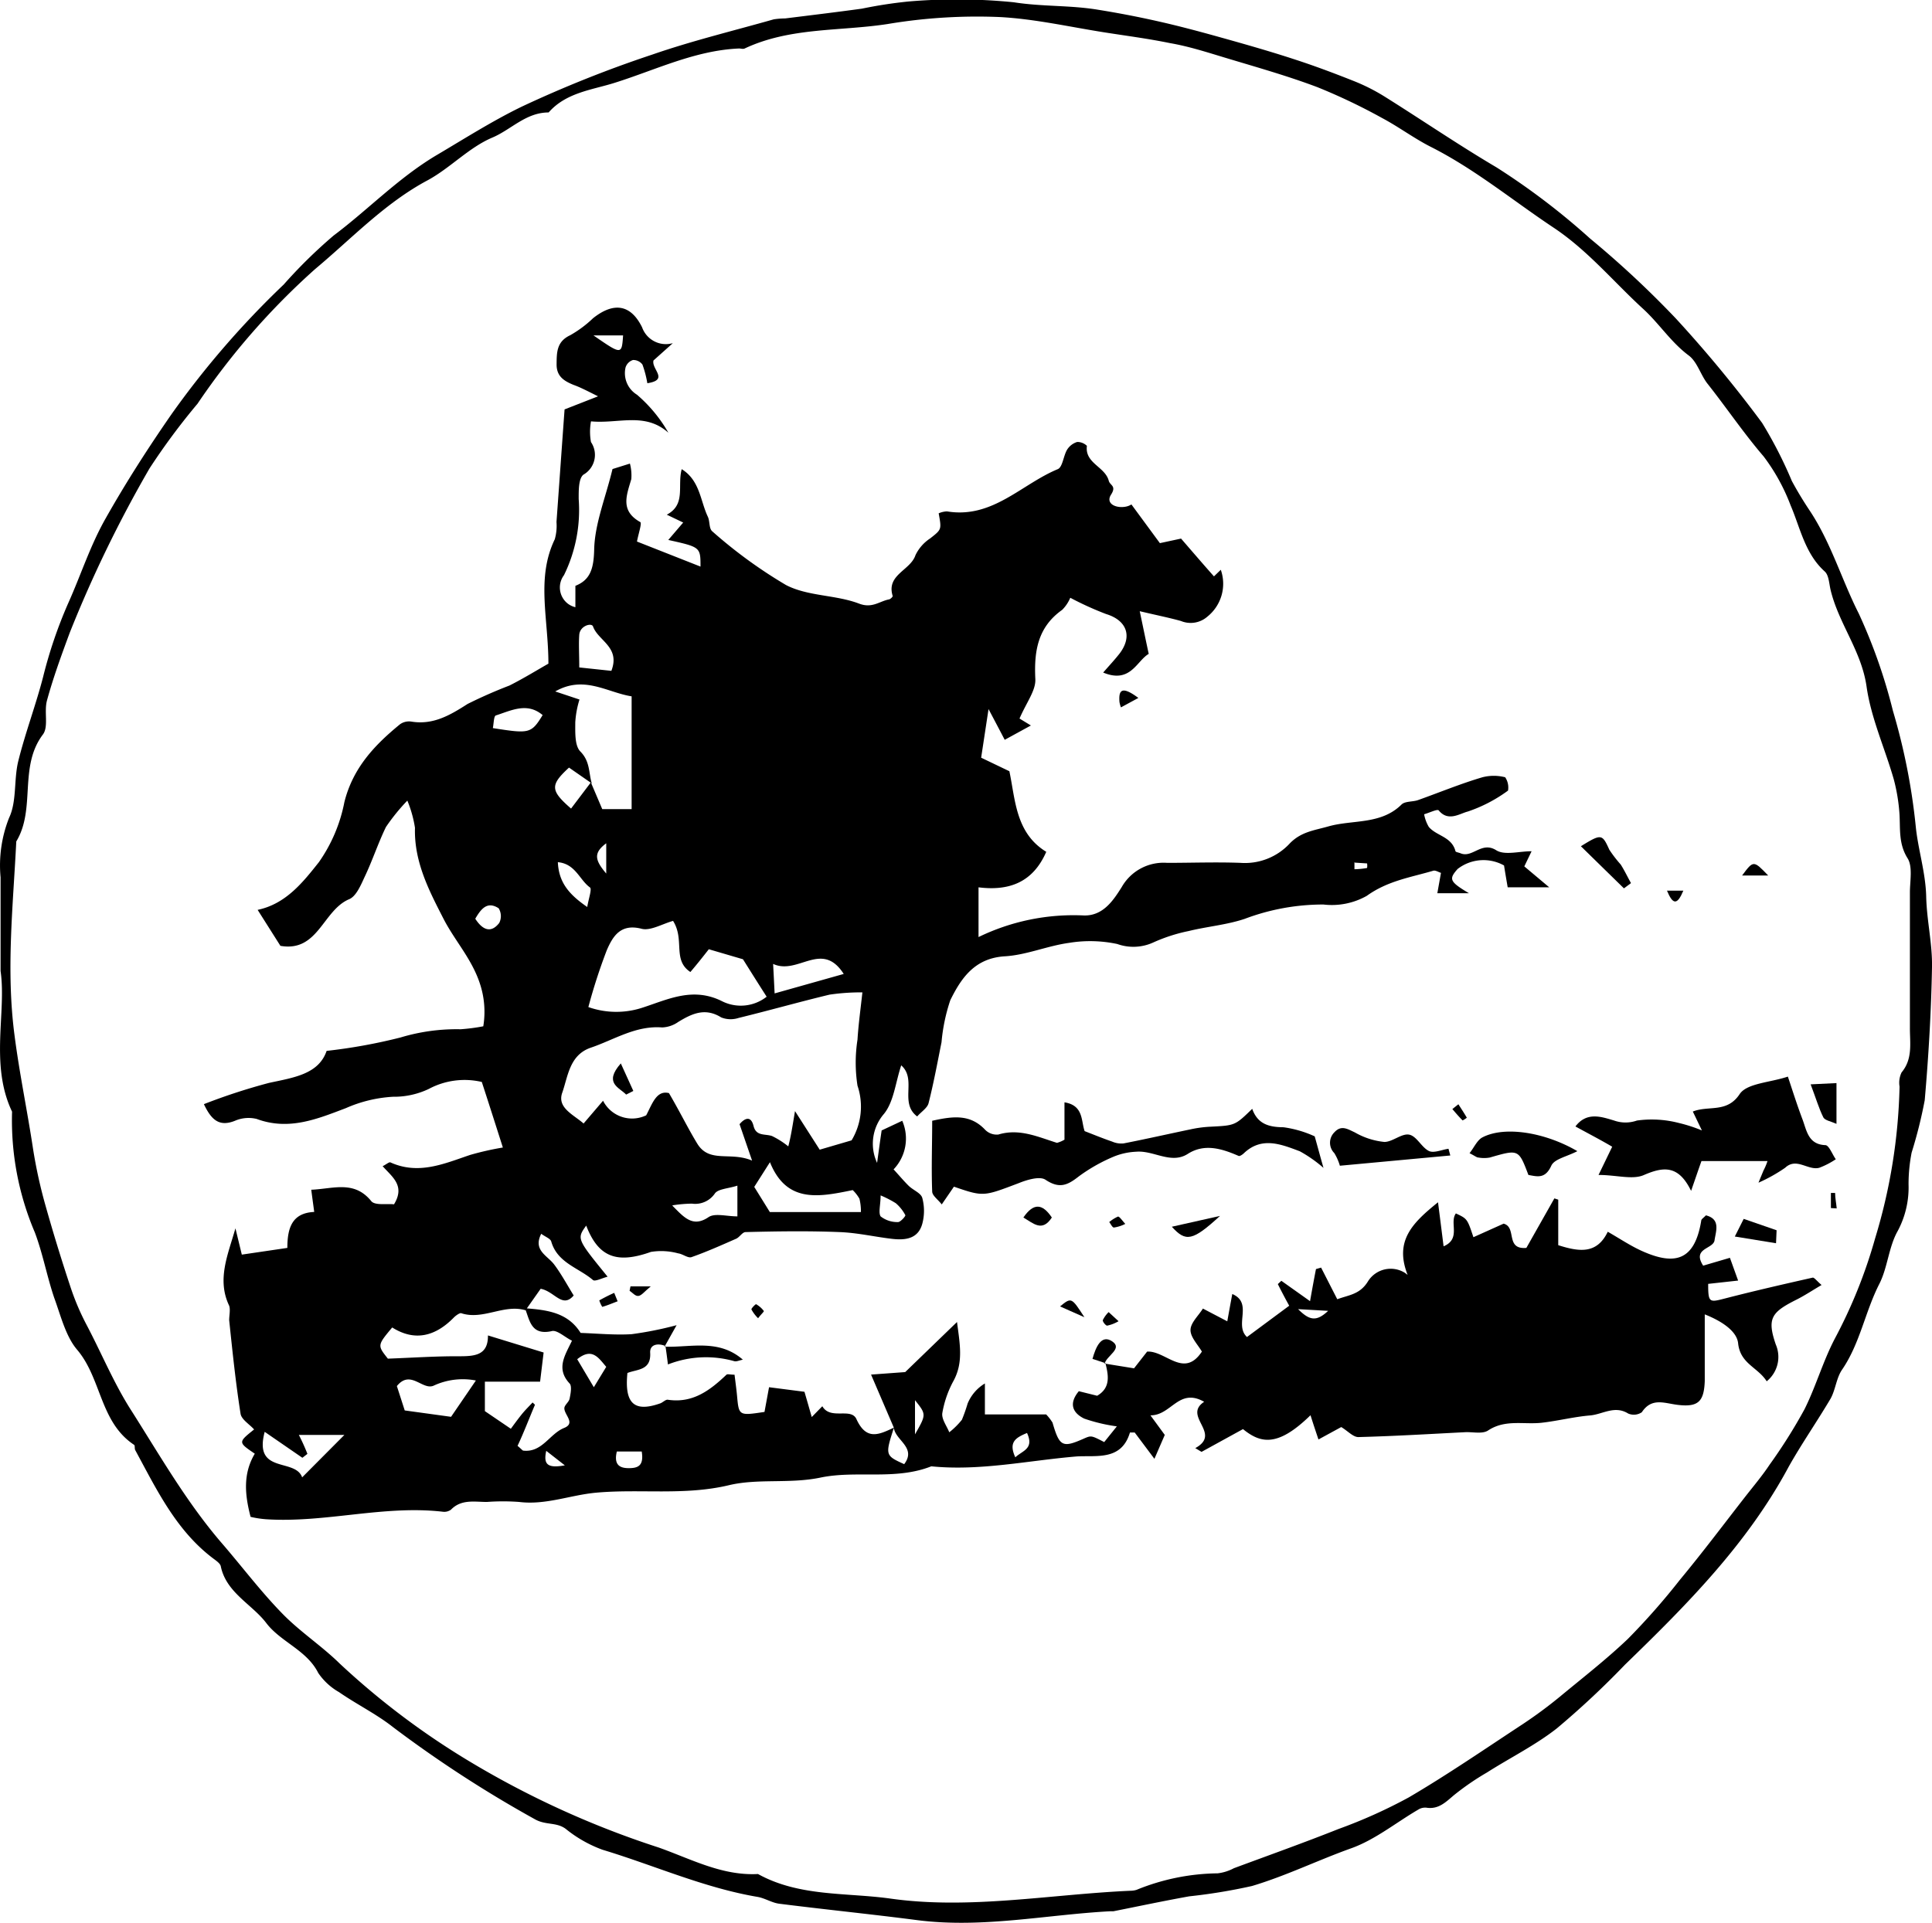
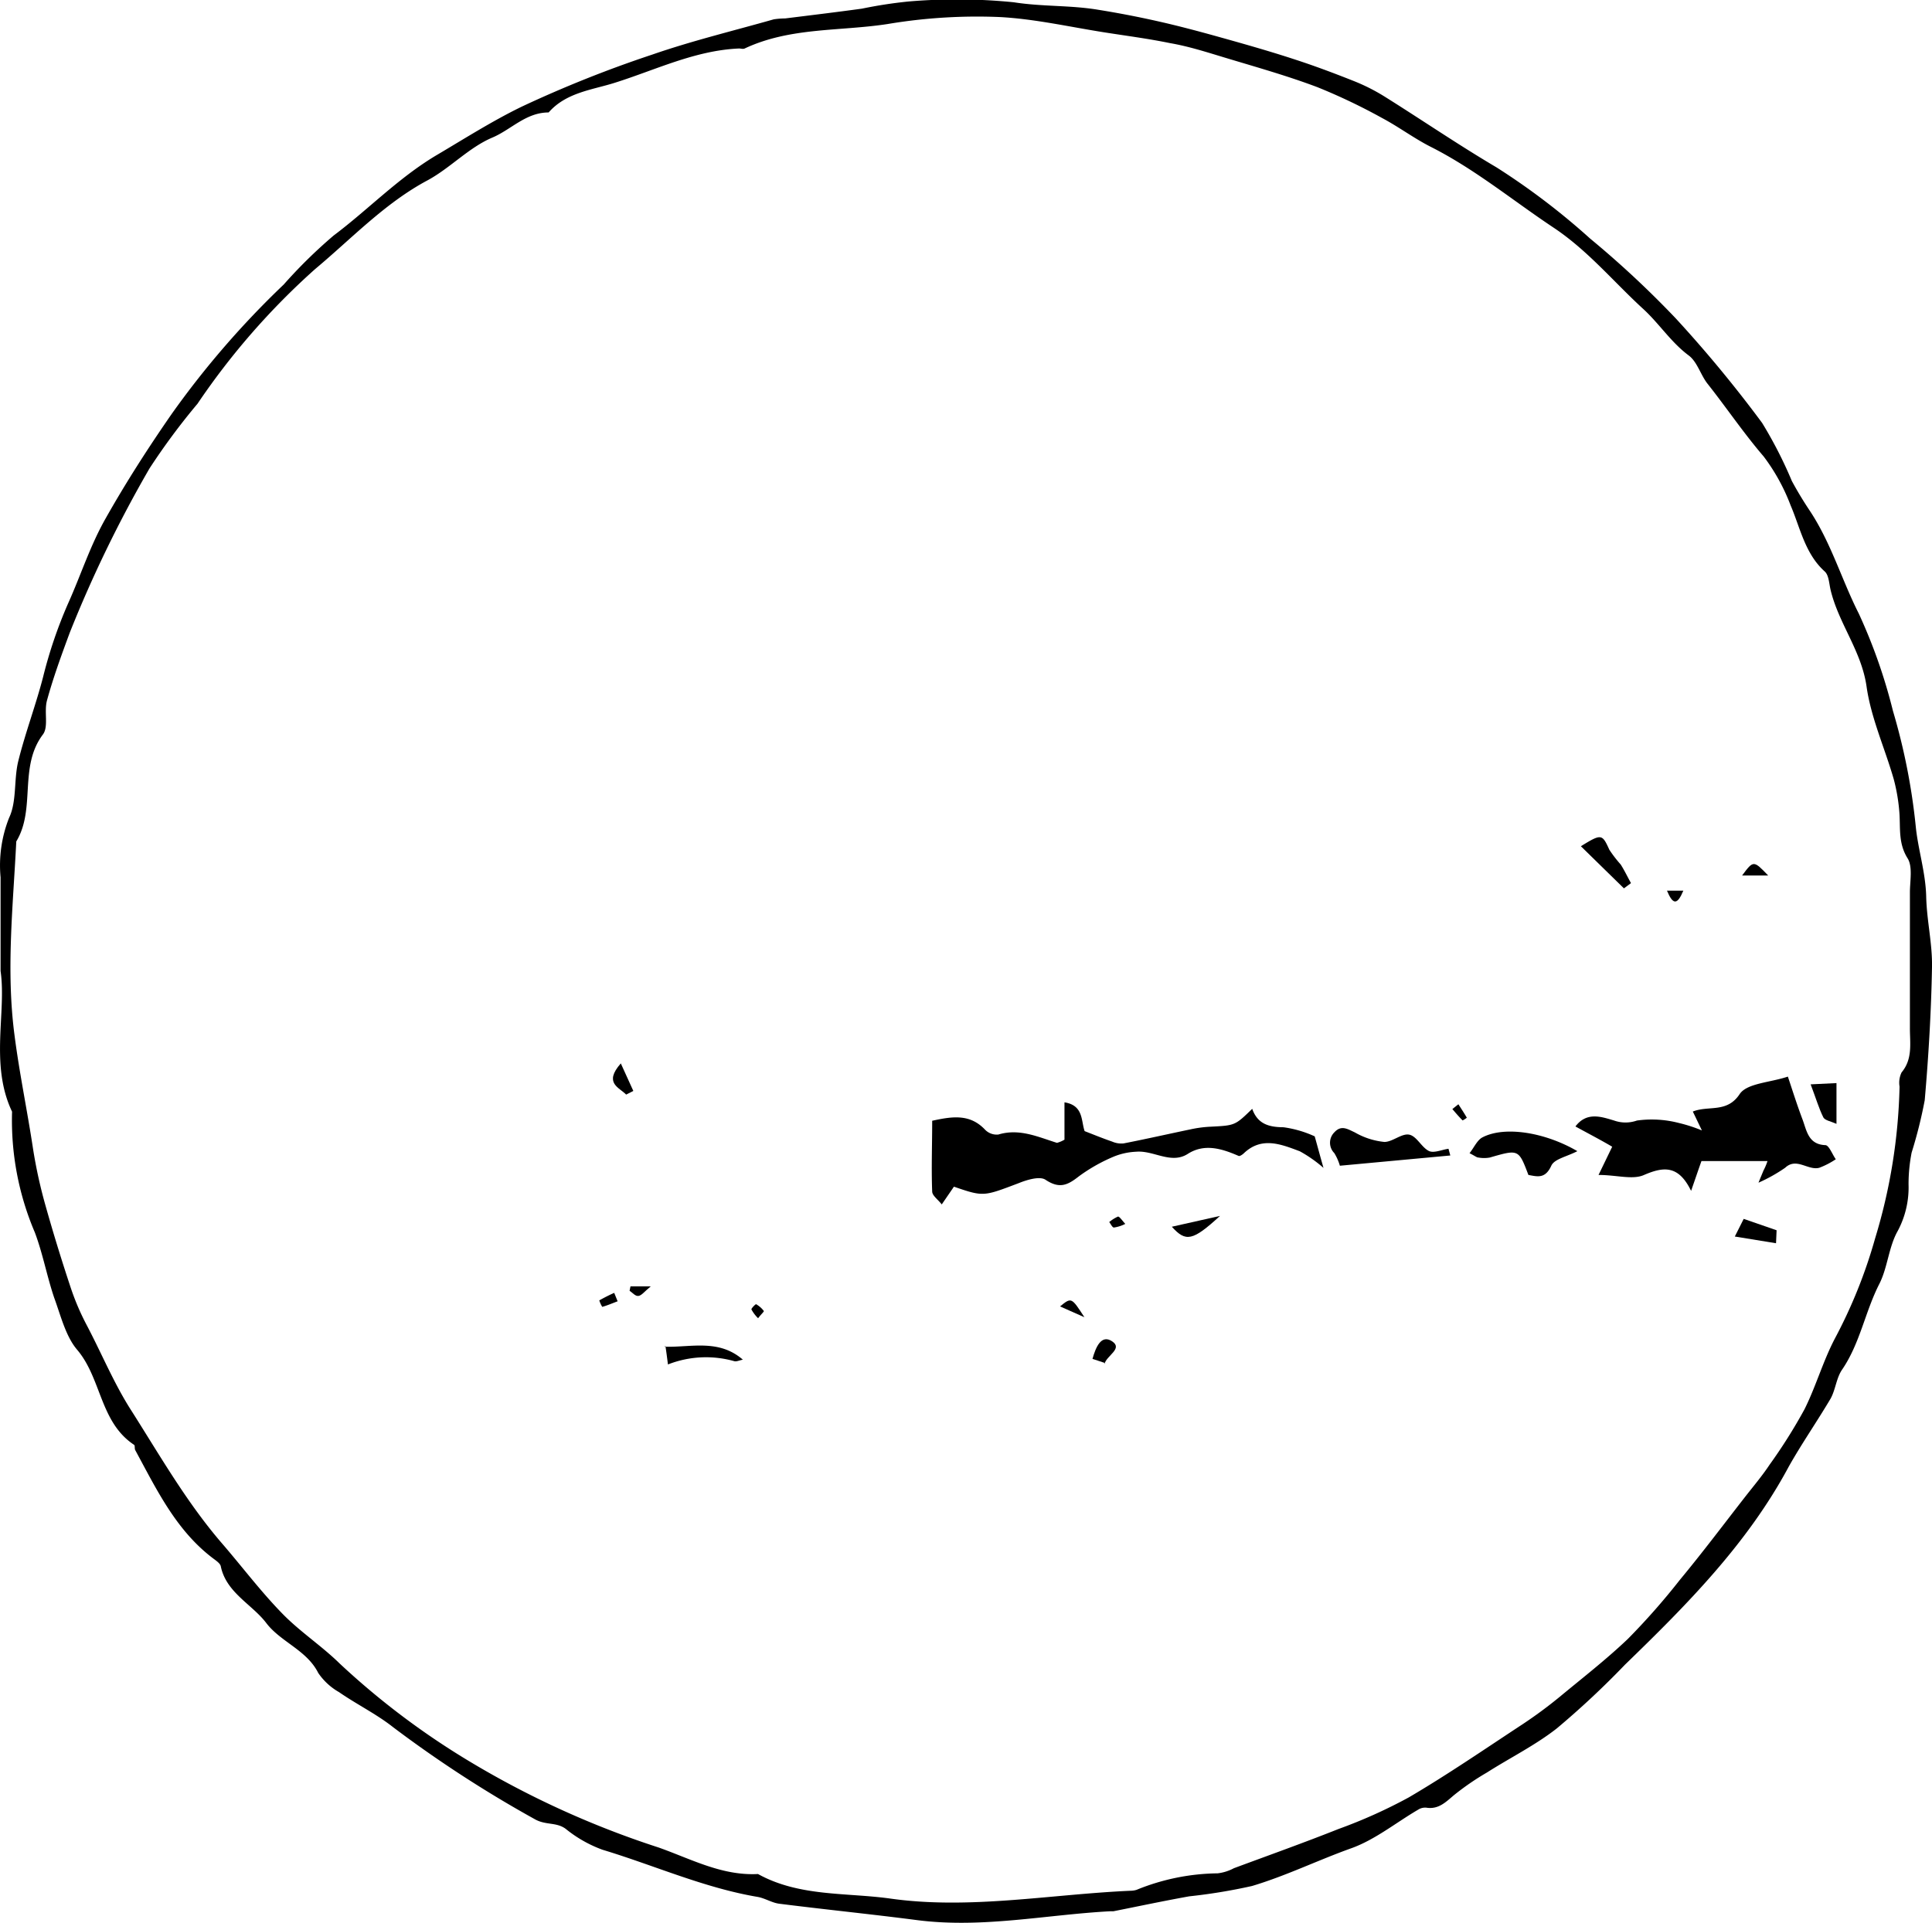
<svg xmlns="http://www.w3.org/2000/svg" id="Klischees" viewBox="0 0 169.7 168.98">
  <title>Westernreiter_43_schwarz310</title>
  <g id="Westernreiter_43_schwarz310" data-name="Westernreiter 43 schwarz310">
    <path d="M456.8,338.84v-8.23a11.34,11.34,0,0,1,.75-5.23c.69-1.45.4-3.35.81-5,.62-2.49,1.54-4.91,2.18-7.39a40,40,0,0,1,2.2-6.46c1.12-2.49,1.94-5.09,3.31-7.49,1.78-3.15,3.72-6.17,5.78-9.14a78.34,78.34,0,0,1,9.84-11.37,43.56,43.56,0,0,1,4.39-4.31c3-2.25,5.62-5,8.94-7,2.51-1.48,5-3.07,7.6-4.33a104.78,104.78,0,0,1,11.46-4.57c3.49-1.21,7.1-2.08,10.65-3.09a6.74,6.74,0,0,1,1-.08c2.25-.28,4.5-.55,6.75-.86a40.16,40.16,0,0,1,4.1-.63,50,50,0,0,1,9.24.07c2.47.39,4.93.25,7.36.65q2.63.42,5.21,1c1.79.4,3.56.87,5.32,1.36,2.26.63,4.52,1.27,6.75,2,1.76.57,3.49,1.22,5.2,1.9a16.89,16.89,0,0,1,2.72,1.37c3.29,2.06,6.49,4.25,9.83,6.22a61.77,61.77,0,0,1,8.23,6.26,85.69,85.69,0,0,1,7.51,7,111.41,111.41,0,0,1,7.6,9.2,37.69,37.69,0,0,1,2.61,5.1c.48.89,1,1.75,1.56,2.59,1.88,2.82,2.81,6.08,4.32,9.06a47.91,47.91,0,0,1,3,8.55,55.26,55.26,0,0,1,2,10.12c.19,2,.87,4.06.92,6.19s.55,4.14.51,6.2c-.07,3.9-.3,7.81-.64,11.7a40.69,40.69,0,0,1-1.15,4.6,14.47,14.47,0,0,0-.27,2.78,8.12,8.12,0,0,1-.95,4.1c-.8,1.41-.88,3.21-1.62,4.66-1.25,2.45-1.69,5.22-3.27,7.53-.5.73-.57,1.74-1,2.53-1.18,2-2.57,4-3.69,6-3.63,6.77-8.94,12.12-14.37,17.38a75.71,75.71,0,0,1-6,5.61c-1.89,1.48-4.09,2.57-6.13,3.87a23.09,23.09,0,0,0-2.91,2c-.73.62-1.36,1.26-2.42,1.09a1.14,1.14,0,0,0-.72.18c-1.95,1.14-3.77,2.63-5.85,3.38-2.94,1.05-5.75,2.43-8.73,3.32a48.86,48.86,0,0,1-5.52.91c-2.23.4-4.44.87-6.65,1.31h-.26c-5.66.3-11.27,1.52-17,.78-4-.52-8.07-.93-12.1-1.44-.65-.08-1.26-.49-1.91-.6-4.71-.8-9.07-2.77-13.61-4.14a11.23,11.23,0,0,1-3.23-1.83c-.82-.62-1.78-.31-2.73-.86a105.91,105.91,0,0,1-12.44-8.08c-1.47-1.16-3.19-2-4.75-3.08a5.48,5.48,0,0,1-1.83-1.69c-1-2-3.3-2.72-4.56-4.38s-3.53-2.67-4-5c-.05-.21-.31-.41-.51-.56-3.36-2.46-5.09-6.11-7-9.63-.08-.14,0-.42-.12-.48-3-2-2.84-5.84-5-8.36-1-1.19-1.43-3-2-4.55-.64-1.89-1-3.88-1.7-5.74a25.09,25.09,0,0,1-2-10.61C455.84,347.06,457.33,342.48,456.8,338.84Zm167.71-1h0v-5.91c0-1,.26-2.26-.21-3-.81-1.3-.62-2.6-.71-3.94a16.07,16.07,0,0,0-.5-3c-.78-2.72-2-5.38-2.39-8.16-.45-3.11-2.44-5.51-3.15-8.44-.14-.57-.15-1.31-.52-1.65-1.74-1.56-2.16-3.86-3-5.81a17.18,17.18,0,0,0-2.37-4.3c-1.76-2.05-3.26-4.28-4.93-6.39-.61-.78-.9-1.92-1.65-2.48-1.56-1.16-2.59-2.8-4-4.09-2.62-2.4-4.87-5.15-7.9-7.16-3.56-2.37-6.87-5.11-10.72-7.06-1.49-.75-2.84-1.77-4.31-2.55a51.83,51.83,0,0,0-5.68-2.71c-2.65-1-5.39-1.77-8.11-2.59-1.59-.48-3.2-1-4.83-1.28-1.89-.39-3.82-.64-5.73-.94-3.06-.48-6.11-1.18-9.19-1.35a47.48,47.48,0,0,0-9.89.61c-4.2.65-8.56.27-12.56,2.15-.14.07-.33,0-.5,0-3.85.17-7.29,1.87-10.87,3-2,.64-4.3.85-5.85,2.62-2,0-3.29,1.51-4.95,2.21-2.05.87-3.68,2.66-5.66,3.74-3.76,2-6.68,5.12-9.9,7.81A63.3,63.3,0,0,0,474.1,289a58.54,58.54,0,0,0-4.22,5.69,110.2,110.2,0,0,0-7,14.42c-.74,2-1.45,3.94-2,5.95-.28,1,.16,2.3-.36,3-2.15,2.85-.6,6.52-2.34,9.4-.28,5.68-.91,11.31-.15,17.06.43,3.33,1.12,6.61,1.62,9.93a42.68,42.68,0,0,0,1.06,4.87c.7,2.5,1.47,5,2.29,7.46a21.78,21.78,0,0,0,1.37,3.18c1.28,2.43,2.34,5,3.8,7.32,2.55,4,4.93,8.2,8.07,11.84,1.77,2.05,3.4,4.22,5.29,6.16,1.55,1.6,3.46,2.84,5.06,4.41a67.79,67.79,0,0,0,11.49,8.65,80.16,80.16,0,0,0,16.52,7.51c2.83,1,5.57,2.5,8.73,2.33,3.61,2,7.72,1.62,11.57,2.15,7,1,14.11-.37,21.17-.68a1.81,1.81,0,0,0,.51-.08,19.35,19.35,0,0,1,7.12-1.45,4,4,0,0,0,1.43-.45c3.07-1.14,6.16-2.24,9.2-3.45a44.77,44.77,0,0,0,6.16-2.77c3.41-2,6.68-4.25,10-6.43a40,40,0,0,0,3.25-2.4c2-1.66,4.09-3.28,6-5.1a60.54,60.54,0,0,0,4.56-5.18c2-2.41,3.85-4.88,5.76-7.33.72-.92,1.48-1.82,2.13-2.8a46.14,46.14,0,0,0,3.06-4.86c1-2,1.62-4.21,2.66-6.2a43.92,43.92,0,0,0,3.55-8.84A49.3,49.3,0,0,0,623.6,349a2.07,2.07,0,0,1,.18-1.25c1-1.2.72-2.59.73-3.94,0-2,0-4,0-5.94Z" transform="translate(-456.75 -253.53)" />
-     <path d="M502.86,368.47c1.88.15,3.75.34,4.89,2.17,1.49.05,3,.2,4.48.11a31.37,31.37,0,0,0,3.95-.79l-1.06,1.89.08-.06c-.67-.28-1.39-.14-1.34.6.09,1.56-1.15,1.43-2,1.77-.27,2.69.6,3.47,2.88,2.67.23-.08.47-.35.67-.32,2.19.33,3.71-.83,5.15-2.2.09-.08.33,0,.71,0,.07.59.16,1.22.22,1.86.16,1.75.16,1.75,2.41,1.41l.4-2.17,3.11.4c.19.65.37,1.27.64,2.22l.93-.95c.71,1.24,2.53.08,3,1.14.88,1.92,2,1.34,3.29.74-.78,2.42-.77,2.45.9,3.21,1.11-1.47-.79-2.09-.91-3.21l-2-4.66,3-.22,4.55-4.4c.25,1.94.57,3.52-.29,5.14a9.11,9.11,0,0,0-1,2.86c-.08.53.39,1.13.61,1.69a6.79,6.79,0,0,0,1.11-1.1,14.05,14.05,0,0,0,.5-1.42,3.7,3.7,0,0,1,1.52-1.77v2.72h5.38a4.34,4.34,0,0,1,.56.72c.61,2.1.87,2.24,2.74,1.41.66-.29.66-.29,1.8.3l1.11-1.38a14.88,14.88,0,0,1-2.86-.68c-.91-.44-1.46-1.23-.48-2.41l1.61.4c1.2-.7,1-1.79.72-2.89l-.08.06,2.6.42,1.15-1.47c1.64-.09,3.23,2.39,4.81,0-.37-.63-1-1.26-1-1.89s.68-1.24,1.09-1.89l2.14,1.12c.17-.94.3-1.66.44-2.4,1.85.8.14,2.71,1.29,3.78l3.71-2.75c-.3-.54-.66-1.22-1-1.9l.31-.29,2.52,1.79c.2-1.13.36-2,.52-2.82l.45-.13,1.42,2.78c1.06-.39,2-.42,2.71-1.59a2.35,2.35,0,0,1,3.23-.73l.24.18c-1.18-3,.43-4.57,2.67-6.38.19,1.48.33,2.6.49,3.87,1.57-.67.48-2.08,1.08-2.89,1,.47,1,.47,1.54,2.09l2.65-1.19c1.19.31.12,2.29,2,2.13l2.46-4.35.34.11v4c1.82.58,3.39.82,4.35-1.18,1.1.63,2,1.24,3,1.69,2.91,1.31,4.64.84,5.21-2.66,0-.14.21-.25.41-.47,1.32.33.87,1.4.76,2.19s-2,.67-1,2.23l2.35-.69.72,2-2.63.29c0,1.62.09,1.64,1.37,1.31,2.59-.67,5.2-1.27,7.82-1.86.14,0,.35.29.77.65-.82.48-1.49.93-2.21,1.29-2.19,1.1-2.6,1.64-1.81,3.94a2.75,2.75,0,0,1-.8,3.23c-.78-1.24-2.32-1.53-2.51-3.34-.1-1-1.29-1.89-2.93-2.54v5.86c-.07,1.79-.56,2.31-2.38,2.09-1.16-.14-2.28-.67-3.15.65a1.25,1.25,0,0,1-1.2.11c-1.19-.74-2.25.08-3.35.17-1.42.12-2.82.48-4.23.64-1.58.18-3.21-.32-4.72.68-.5.33-1.34.12-2,.15-3.13.16-6.27.35-9.4.43-.46,0-.93-.54-1.5-.88l-2,1.09c-.27-.8-.49-1.46-.7-2.13-2.93,2.87-4.42,2.44-5.93,1.22l-3.64,2-.55-.33c2.38-1.3-1.15-2.79.78-4.07-2.24-1.27-2.88,1.21-4.72,1.19l1.26,1.72-.91,2.1-1.73-2.31H556c-.74,2.48-2.9,2-4.65,2.1-4.26.35-8.48,1.3-12.8.87-3.19,1.26-6.61.32-9.78,1-2.72.55-5.45.05-8,.66-3.91.93-7.82.3-11.7.66-2.24.21-4.4,1.1-6.72.81a19.1,19.1,0,0,0-2.83,0c-1.09,0-2.25-.26-3.16.68a1,1,0,0,1-.71.18c-5.21-.6-10.33,1-15.53.66a8.72,8.72,0,0,1-1.36-.21c-.5-1.92-.69-3.77.37-5.55-1.47-1-1.47-1-.06-2.13-.41-.46-1.11-.87-1.19-1.38-.43-2.73-.71-5.47-1-8.22,0-.42.12-.92,0-1.27-1.1-2.3-.11-4.48.55-6.8l.56,2.31,4-.59c0-1.83.46-3.07,2.36-3.16-.09-.68-.17-1.24-.26-1.95,1.94-.08,3.77-.85,5.27,1,.32.4,1.39.21,2,.28,1-1.64-.16-2.4-1-3.35.33-.16.57-.39.69-.33,2.48,1.12,4.74.1,7-.66a25.36,25.36,0,0,1,2.87-.65c-.66-2.07-1.24-3.89-1.85-5.76a6.65,6.65,0,0,0-4.65.61,7.09,7.09,0,0,1-3.14.69,11.91,11.91,0,0,0-4.15,1c-2.48.94-5,2-7.83.95a3,3,0,0,0-1.91.16c-1.37.55-2.07-.06-2.73-1.46a52.5,52.5,0,0,1,5.73-1.87c2.19-.47,4.35-.77,5.05-2.81a47.89,47.89,0,0,0,6.5-1.18,17,17,0,0,1,5.26-.72,16.83,16.83,0,0,0,2-.26,7.87,7.87,0,0,0-.32-3.82c-.72-2.14-2.2-3.73-3.17-5.62-1.25-2.44-2.6-5-2.51-8a10.49,10.49,0,0,0-.67-2.39,17.49,17.49,0,0,0-1.88,2.32c-.69,1.42-1.18,2.93-1.86,4.36-.35.75-.76,1.76-1.41,2-2.28,1-2.7,4.66-6,4.08l-2-3.16c2.49-.52,4-2.45,5.38-4.19A13.72,13.72,0,0,0,487,324c.75-3,2.64-5,4.89-6.84a1.37,1.37,0,0,1,1-.23c1.92.31,3.4-.57,4.93-1.55,1.2-.6,2.43-1.14,3.68-1.62,1.31-.66,2.56-1.44,3.42-1.92,0-4-1.09-7.51.56-10.93a4.33,4.33,0,0,0,.15-1.52c.24-3.3.47-6.6.71-9.89l2.94-1.15c-1-.5-1.58-.8-2.14-1-.84-.34-1.51-.75-1.5-1.81s0-2,1.2-2.56a10,10,0,0,0,2-1.49c1.81-1.44,3.31-1.23,4.31.8a2.22,2.22,0,0,0,2.7,1.39l-1.7,1.52c-.2.77,1.4,1.7-.54,2a9.2,9.2,0,0,0-.43-1.64,1,1,0,0,0-.83-.4,1,1,0,0,0-.65.64,2.22,2.22,0,0,0,1,2.41,12.66,12.66,0,0,1,2.76,3.34c-2.06-1.84-4.38-.77-6.8-1a5.06,5.06,0,0,0,0,1.82,2,2,0,0,1-.53,2.78l-.13.08c-.44.34-.42,1.41-.42,2.14a13,13,0,0,1-1.29,6.69,1.8,1.8,0,0,0,.34,2.51,1.82,1.82,0,0,0,.66.31V305c1.32-.52,1.61-1.53,1.65-3.18.05-2.28,1-4.54,1.61-7.08l1.53-.48a4,4,0,0,1,.12,1.37c-.41,1.41-1,2.77.79,3.77.16.09-.17,1.05-.29,1.71l5.58,2.2c0-1.71,0-1.71-2.83-2.34l1.31-1.53-1.44-.69c1.7-.9.91-2.53,1.31-4,1.61,1,1.63,2.79,2.3,4.19.18.4.09,1,.37,1.26a41.75,41.75,0,0,0,6.49,4.73c1.92,1,4.36.85,6.41,1.63,1.14.44,1.76-.18,2.6-.36.14,0,.38-.24.36-.31-.58-1.87,1.56-2.24,2-3.58a3.65,3.65,0,0,1,1.3-1.48c1-.79,1-.76.74-2.2a2,2,0,0,1,.73-.17c4,.66,6.52-2.38,9.73-3.71.43-.18.49-1.16.82-1.71a1.59,1.59,0,0,1,.89-.68,1.22,1.22,0,0,1,.85.34c-.2,1.54,1.59,1.82,1.92,3.07.11.42.7.44.2,1.22s.41,1.21,1.26,1.06a1.42,1.42,0,0,0,.53-.2l2.5,3.4,1.86-.4c1.14,1.32,2,2.32,2.89,3.32l.6-.58a3.7,3.7,0,0,1-1.17,4.11,2.23,2.23,0,0,1-2.33.39c-1-.28-2.05-.49-3.62-.86.33,1.56.53,2.55.79,3.75-1.06.61-1.6,2.64-4,1.64.53-.61,1-1.11,1.44-1.67,1.16-1.53.62-2.92-1.18-3.47a27.89,27.89,0,0,1-3.15-1.43,3.35,3.35,0,0,1-.71,1.06c-2.15,1.52-2.48,3.63-2.36,6.08.05,1-.75,2-1.39,3.47l1,.61L545,318.53c-.32-.62-.74-1.41-1.42-2.7-.24,1.57-.41,2.71-.65,4.27l2.48,1.19c.53,2.5.54,5.43,3.24,7.08-1.14,2.61-3.16,3.47-5.95,3.12v4.37a19.1,19.1,0,0,1,9.22-1.9c1.73.07,2.64-1.36,3.35-2.48a4.23,4.23,0,0,1,4-2.14c2.15,0,4.3-.08,6.44,0a5.37,5.37,0,0,0,4.36-1.74c1-1,2.12-1.11,3.35-1.46,2.14-.61,4.63-.13,6.44-1.93.31-.3,1-.22,1.46-.39,1.88-.67,3.74-1.44,5.64-2a4,4,0,0,1,2,0,1.61,1.61,0,0,1,.25,1.17,12.91,12.91,0,0,1-3.53,1.84c-.7.17-1.72.93-2.56-.1-.11-.14-.84.22-1.28.34a3.38,3.38,0,0,0,.41,1.11c.67.8,2,.85,2.34,2.12,0,.1.29.13.45.2,1.05.44,1.84-1.08,3.13-.27.74.47,2,.09,3.11.09l-.64,1.33,2.19,1.84h-3.65c-.14-.82-.24-1.4-.32-1.92a3.7,3.7,0,0,0-4.08.31c-.79.89-.71,1.11,1,2.13H583l.32-1.79c-.22-.07-.48-.24-.67-.19-2,.59-4,.88-5.85,2.21A6.24,6.24,0,0,1,573,333a19.49,19.49,0,0,0-6.92,1.26c-1.58.53-3.29.67-4.92,1.07a14.57,14.57,0,0,0-3.1,1,4.2,4.2,0,0,1-3.17.14,11.41,11.41,0,0,0-4.24-.1c-1.9.26-3.75,1.07-5.64,1.18-2.64.16-3.83,1.91-4.79,3.86a15.94,15.94,0,0,0-.77,3.69c-.36,1.79-.69,3.59-1.14,5.36-.11.42-.63.74-1,1.16-1.59-1.2,0-3.25-1.4-4.49-.51,1.53-.65,3.2-1.52,4.27a4,4,0,0,0-.6,4.3c.13-.92.25-1.84.4-2.85L536,352a3.92,3.92,0,0,1-.76,4.27c.51.56.88,1,1.3,1.42s1.1.65,1.22,1.09a4.37,4.37,0,0,1,0,2.27c-.37,1.35-1.52,1.46-2.69,1.32-1.53-.18-3-.53-4.57-.59-2.75-.11-5.51-.07-8.26,0-.28,0-.52.44-.82.58-1.3.57-2.59,1.15-3.93,1.62-.31.11-.77-.28-1.17-.33a5.67,5.67,0,0,0-2.39-.13c-3,1.07-4.62.47-5.69-2.31-.83,1.16-.83,1.16,1.88,4.49-.51.13-1.11.45-1.29.29-1.26-1.08-3.12-1.5-3.66-3.38-.07-.26-.52-.41-.88-.68-.74,1.45.53,1.9,1.13,2.69s1.16,1.82,1.72,2.73c-1,1.17-1.67-.36-2.9-.59l-1.33,1.89c-1.91-.57-3.74.9-5.67.25-.15,0-.45.21-.62.38-1.61,1.65-3.42,2.14-5.42.88-1.31,1.57-1.31,1.57-.38,2.74,2.17-.08,4.19-.22,6.21-.21,1.38,0,2.6-.05,2.58-1.83l4.89,1.5-.31,2.56h-4.85v2.59l2.28,1.55c.23-.31.56-.77.91-1.21s.67-.74,1-1.1l.21.2c-.53,1.25-1,2.49-1.53,3.61.37.31.43.41.5.42,1.67.19,2.31-1.49,3.61-2,1-.42,0-1.13,0-1.72,0-.28.4-.54.46-.84s.24-1.1,0-1.34c-1.23-1.32-.38-2.5.21-3.76-.65-.31-1.34-1-1.82-.83C503.39,370.86,503.28,369.53,502.86,368.47Zm5.79-46.2,1,2.35h2.58v-9.91c-2.16-.34-4.17-1.88-6.71-.43l2.13.71a8.5,8.5,0,0,0-.37,2c0,.88-.06,2.06.45,2.57.86.87.72,1.86,1,2.8l-2-1.39c-1.66,1.53-1.66,2,.18,3.6Zm17.93,28.88,2.17,3.39,2.8-.82a5.74,5.74,0,0,0,.52-4.8,13.1,13.1,0,0,1,0-4.05c.08-1.31.26-2.61.43-4.15a18.64,18.64,0,0,0-2.89.2c-2.66.64-5.3,1.39-8,2.05a2.24,2.24,0,0,1-1.51-.05c-1.41-.88-2.57-.34-3.78.4a2.62,2.62,0,0,1-1.41.48c-2.32-.18-4.21,1.08-6.27,1.78-1.89.65-2,2.55-2.52,4-.42,1.29,1,1.88,1.89,2.66l1.71-2a2.86,2.86,0,0,0,3.79,1.28c.53-1,.9-2.23,2-1.95,1,1.71,1.67,3.1,2.48,4.43,1.07,1.76,2.91.68,4.82,1.5l-1.1-3.2c.47-.55,1-.76,1.23.16s1,.67,1.62.88a7.37,7.37,0,0,1,1.43.91C526.2,353.46,526.33,352.66,526.58,351.15Zm-10.71-16.71c-.92.25-2,.9-2.77.69-1.86-.48-2.53.69-3.05,1.88a49.37,49.37,0,0,0-1.62,5,7.37,7.37,0,0,0,4.73.06c2.29-.74,4.47-1.87,7.06-.55a3.67,3.67,0,0,0,3.87-.42c-.68-1.06-1.32-2.08-2.08-3.29l-3-.88c-.58.74-1.08,1.37-1.62,2C515.79,337.87,516.92,336.11,515.87,334.44Zm8.5,25.58h8a4.62,4.62,0,0,0-.13-1.17,3.37,3.37,0,0,0-.59-.76c-3,.62-5.81,1.17-7.27-2.45L523,357.81Zm-25.82,14.8a6.06,6.06,0,0,0-3.66.43c-1,.52-2.06-1.45-3.28.06l.69,2.14,4.07.56Zm-14.79,6.44-.45.35L480,379.33c-1,3.75,2.68,2.27,3.29,4L487,379.6h-4a17.81,17.81,0,0,1,.75,1.66Zm40.9-43c.06,1.12.09,1.75.13,2.55l6.07-1.71c-1.93-3-4,.13-6.2-.88Zm-8.84,21.21c1,1,1.77,1.94,3.16,1,.56-.38,1.58-.07,2.54-.07v-2.7c-.83.27-1.73.28-2,.72a2.09,2.09,0,0,1-2,.86,12.06,12.06,0,0,0-1.7.15Zm-5.37-47c.81-2.1-1.17-2.64-1.61-3.9-.13-.35-1.15-.06-1.21.73s0,1.81,0,2.87Zm-6,3.92c-1.37-1.2-2.78-.44-4.15,0-.18.06-.18.72-.26,1.11,3.19.5,3.37.5,4.37-1.14Zm3.88,16.83c.12-.74.43-1.58.24-1.72-.92-.66-1.27-2.08-2.82-2.22.08,1.8,1,2.84,2.54,3.91Zm25.77,25.33c0,.82-.21,1.52,0,1.85a2.37,2.37,0,0,0,1.54.5c.2,0,.68-.53.63-.61a3.57,3.57,0,0,0-.84-1.05,9.46,9.46,0,0,0-1.42-.72ZM510,373.62c-.68-.79-1.24-1.73-2.55-.67l1.46,2.46ZM508.88,283c2.48,1.71,2.48,1.71,2.6,0Zm-10.39,51.24c.68,1.06,1.42,1.27,2.11.38a1.32,1.32,0,0,0-.05-1.29c-1-.65-1.55.05-2.06.93Zm14.63,46.82h-2.19c-.26,1.09.17,1.45,1,1.46s1.39-.18,1.19-1.44Zm24-1.51c1-1.75,1-1.75,0-3Zm8.77,2.06c.62-.63,1.73-.74,1.07-2.18-1,.42-1.67.8-1,2.2ZM510,330.26v-2.64c-1.19.88-.95,1.53,0,2.66Zm60.77,38.29c1,1,1.61,1.12,2.64.15Zm-64.4,13.73L504.73,381c-.26,1.19.09,1.57,1.71,1.26Zm69.35-53v.62a6.84,6.84,0,0,0,1.11-.11,1.34,1.34,0,0,0,0-.4l-1.07-.07Z" transform="translate(-456.75 -253.53)" />
    <path d="M540.54,357.79l-1.07,1.56c-.34-.44-.83-.77-.84-1.13-.08-2,0-4.07,0-6.22,1.81-.4,3.34-.61,4.66.8a1.43,1.43,0,0,0,1.15.41c1.85-.56,3.48.21,5.15.73a2.59,2.59,0,0,0,.66-.28v-3.28c1.68.27,1.45,1.61,1.77,2.53.85.33,1.63.65,2.42.92a2,2,0,0,0,1,.16c2-.39,3.93-.83,5.9-1.24a10.47,10.47,0,0,1,1.76-.23c2.13-.11,2.13-.1,3.64-1.57.47,1.33,1.45,1.61,2.75,1.62a9.7,9.7,0,0,1,2.74.8c.28,1,.49,1.79.77,2.77a11.61,11.61,0,0,0-2.08-1.46c-1.63-.61-3.35-1.33-4.93.19-.12.11-.34.26-.44.22-1.47-.64-3-1.12-4.47-.18s-3-.33-4.54-.19a5.86,5.86,0,0,0-1.94.42,14.91,14.91,0,0,0-3.11,1.76c-1,.79-1.71,1.08-2.91.28-.5-.33-1.61,0-2.35.3C543.14,358.65,543.15,358.69,540.54,357.79Z" transform="translate(-456.75 -253.53)" />
    <path d="M612,355.54h-5.8c-.25.7-.5,1.44-.91,2.62-1.09-2.24-2.37-2.16-4.13-1.4-1,.45-2.41,0-4,0l1.2-2.48c-1-.59-2.08-1.15-3.23-1.78,1-1.33,2.32-.84,3.4-.52a3,3,0,0,0,2,0,9.47,9.47,0,0,1,3.71.22,13.2,13.2,0,0,1,2,.65c-.33-.68-.53-1.11-.8-1.66,1.39-.56,3,.16,4.12-1.54.64-.95,2.64-1,4.23-1.53.39,1.16.8,2.48,1.29,3.77.37,1,.51,2.19,2,2.25.32,0,.61.81.92,1.24a7.11,7.11,0,0,1-1.45.75c-1,.26-2-.94-3,0a14.14,14.14,0,0,1-2.34,1.31c.2-.5.32-.77.43-1.05A5.37,5.37,0,0,0,612,355.54Z" transform="translate(-456.75 -253.53)" />
    <path d="M584.14,355.05l-9.7.9a4.58,4.58,0,0,0-.49-1.11,1.29,1.29,0,0,1,0-1.82l0,0c.61-.67,1.15-.3,1.8,0a6.47,6.47,0,0,0,2.6.84c.72,0,1.52-.77,2.18-.64s1.08,1.12,1.74,1.44c.44.2,1.13-.12,1.71-.2Z" transform="translate(-456.75 -253.53)" />
    <path d="M591,356.76c-.86-2.27-.86-2.26-3.39-1.53a2.8,2.8,0,0,1-1,0c-.15,0-.3-.14-.78-.38.41-.52.68-1.17,1.15-1.4,1.93-1,5.46-.45,8.32,1.22-.92.48-2,.68-2.28,1.26C592.48,357.13,591.79,356.9,591,356.76Z" transform="translate(-456.75 -253.53)" />
    <path d="M599.39,331.58l-3.78-3.7c1.81-1.12,1.87-1.08,2.5.31a11.5,11.5,0,0,0,1,1.3c.33.52.6,1.09.9,1.63Z" transform="translate(-456.75 -253.53)" />
    <path d="M515.12,371.85c2.3.08,4.75-.71,6.88,1.14-.32.06-.56.19-.76.13a9.14,9.14,0,0,0-5.82.29c-.09-.71-.15-1.17-.22-1.62Z" transform="translate(-456.75 -253.53)" />
    <path d="M615.79,348.8l2.27-.11v3.58c-.52-.23-1-.3-1.15-.56C616.51,350.91,616.25,350,615.79,348.8Z" transform="translate(-456.75 -253.53)" />
    <path d="M612.75,362.76l-3.62-.59c.26-.52.54-1.06.78-1.55l2.89,1Z" transform="translate(-456.75 -253.53)" />
    <path d="M563.91,360.36c-2.41,2.21-3,2.31-4.23.95Z" transform="translate(-456.75 -253.53)" />
-     <path d="M549.14,360.5c-.85,1.31-1.62.51-2.5,0C547.55,359.17,548.33,359.29,549.14,360.5Z" transform="translate(-456.75 -253.53)" />
    <path d="M553.83,373.29l-1.12-.37c.28-1,.76-2.19,1.73-1.54s-.51,1.25-.68,2Z" transform="translate(-456.75 -253.53)" />
    <path d="M552,369.26l-2.14-.95C550.86,367.5,550.86,367.5,552,369.26Z" transform="translate(-456.75 -253.53)" />
    <path d="M612.06,330.45h-2.29C610.77,329.11,610.77,329.11,612.06,330.45Z" transform="translate(-456.75 -253.53)" />
    <path d="M511,367.86c-.45.17-.89.36-1.35.49a2.44,2.44,0,0,1-.26-.57c.43-.24.86-.46,1.31-.66Z" transform="translate(-456.75 -253.53)" />
-     <path d="M556.74,314.85l-1.53.83a2.52,2.52,0,0,1-.13-.47C555,314.2,555.24,313.73,556.74,314.85Z" transform="translate(-456.75 -253.53)" />
    <path d="M604.61,331.78c-.54,1.29-.92,1.25-1.44,0Z" transform="translate(-456.75 -253.53)" />
-     <path d="M555,369.61a3.3,3.3,0,0,1-1,.39c-.13,0-.42-.36-.38-.49a2.52,2.52,0,0,1,.51-.7Z" transform="translate(-456.75 -253.53)" />
    <path d="M584.85,350.55c.25.39.51.78.74,1.18a1.81,1.81,0,0,1-.37.24c-.32-.32-.61-.66-.9-1Z" transform="translate(-456.75 -253.53)" />
-     <path d="M617.57,359.67v-1.33h.37c0,.45.1.9.14,1.36Z" transform="translate(-456.75 -253.53)" />
    <path d="M523.34,369.35a3.21,3.21,0,0,1-.59-.78c0-.1.37-.48.42-.45a2.23,2.23,0,0,1,.67.59C523.88,368.76,523.6,369,523.34,369.35Z" transform="translate(-456.75 -253.53)" />
    <path d="M512.13,366.55h1.78c-.56.46-.8.8-1.08.84s-.52-.29-.78-.45Z" transform="translate(-456.75 -253.53)" />
    <path d="M555.59,361.06a3.16,3.16,0,0,1-1,.32c-.14,0-.27-.31-.41-.48a3.36,3.36,0,0,1,.76-.48C555.07,360.39,555.28,360.72,555.59,361.06Z" transform="translate(-456.75 -253.53)" />
    <path d="M511.75,349.7c-.6-.63-2-1-.47-2.74.45,1,.77,1.71,1.1,2.42Z" transform="translate(-456.75 -253.53)" />
  </g>
</svg>